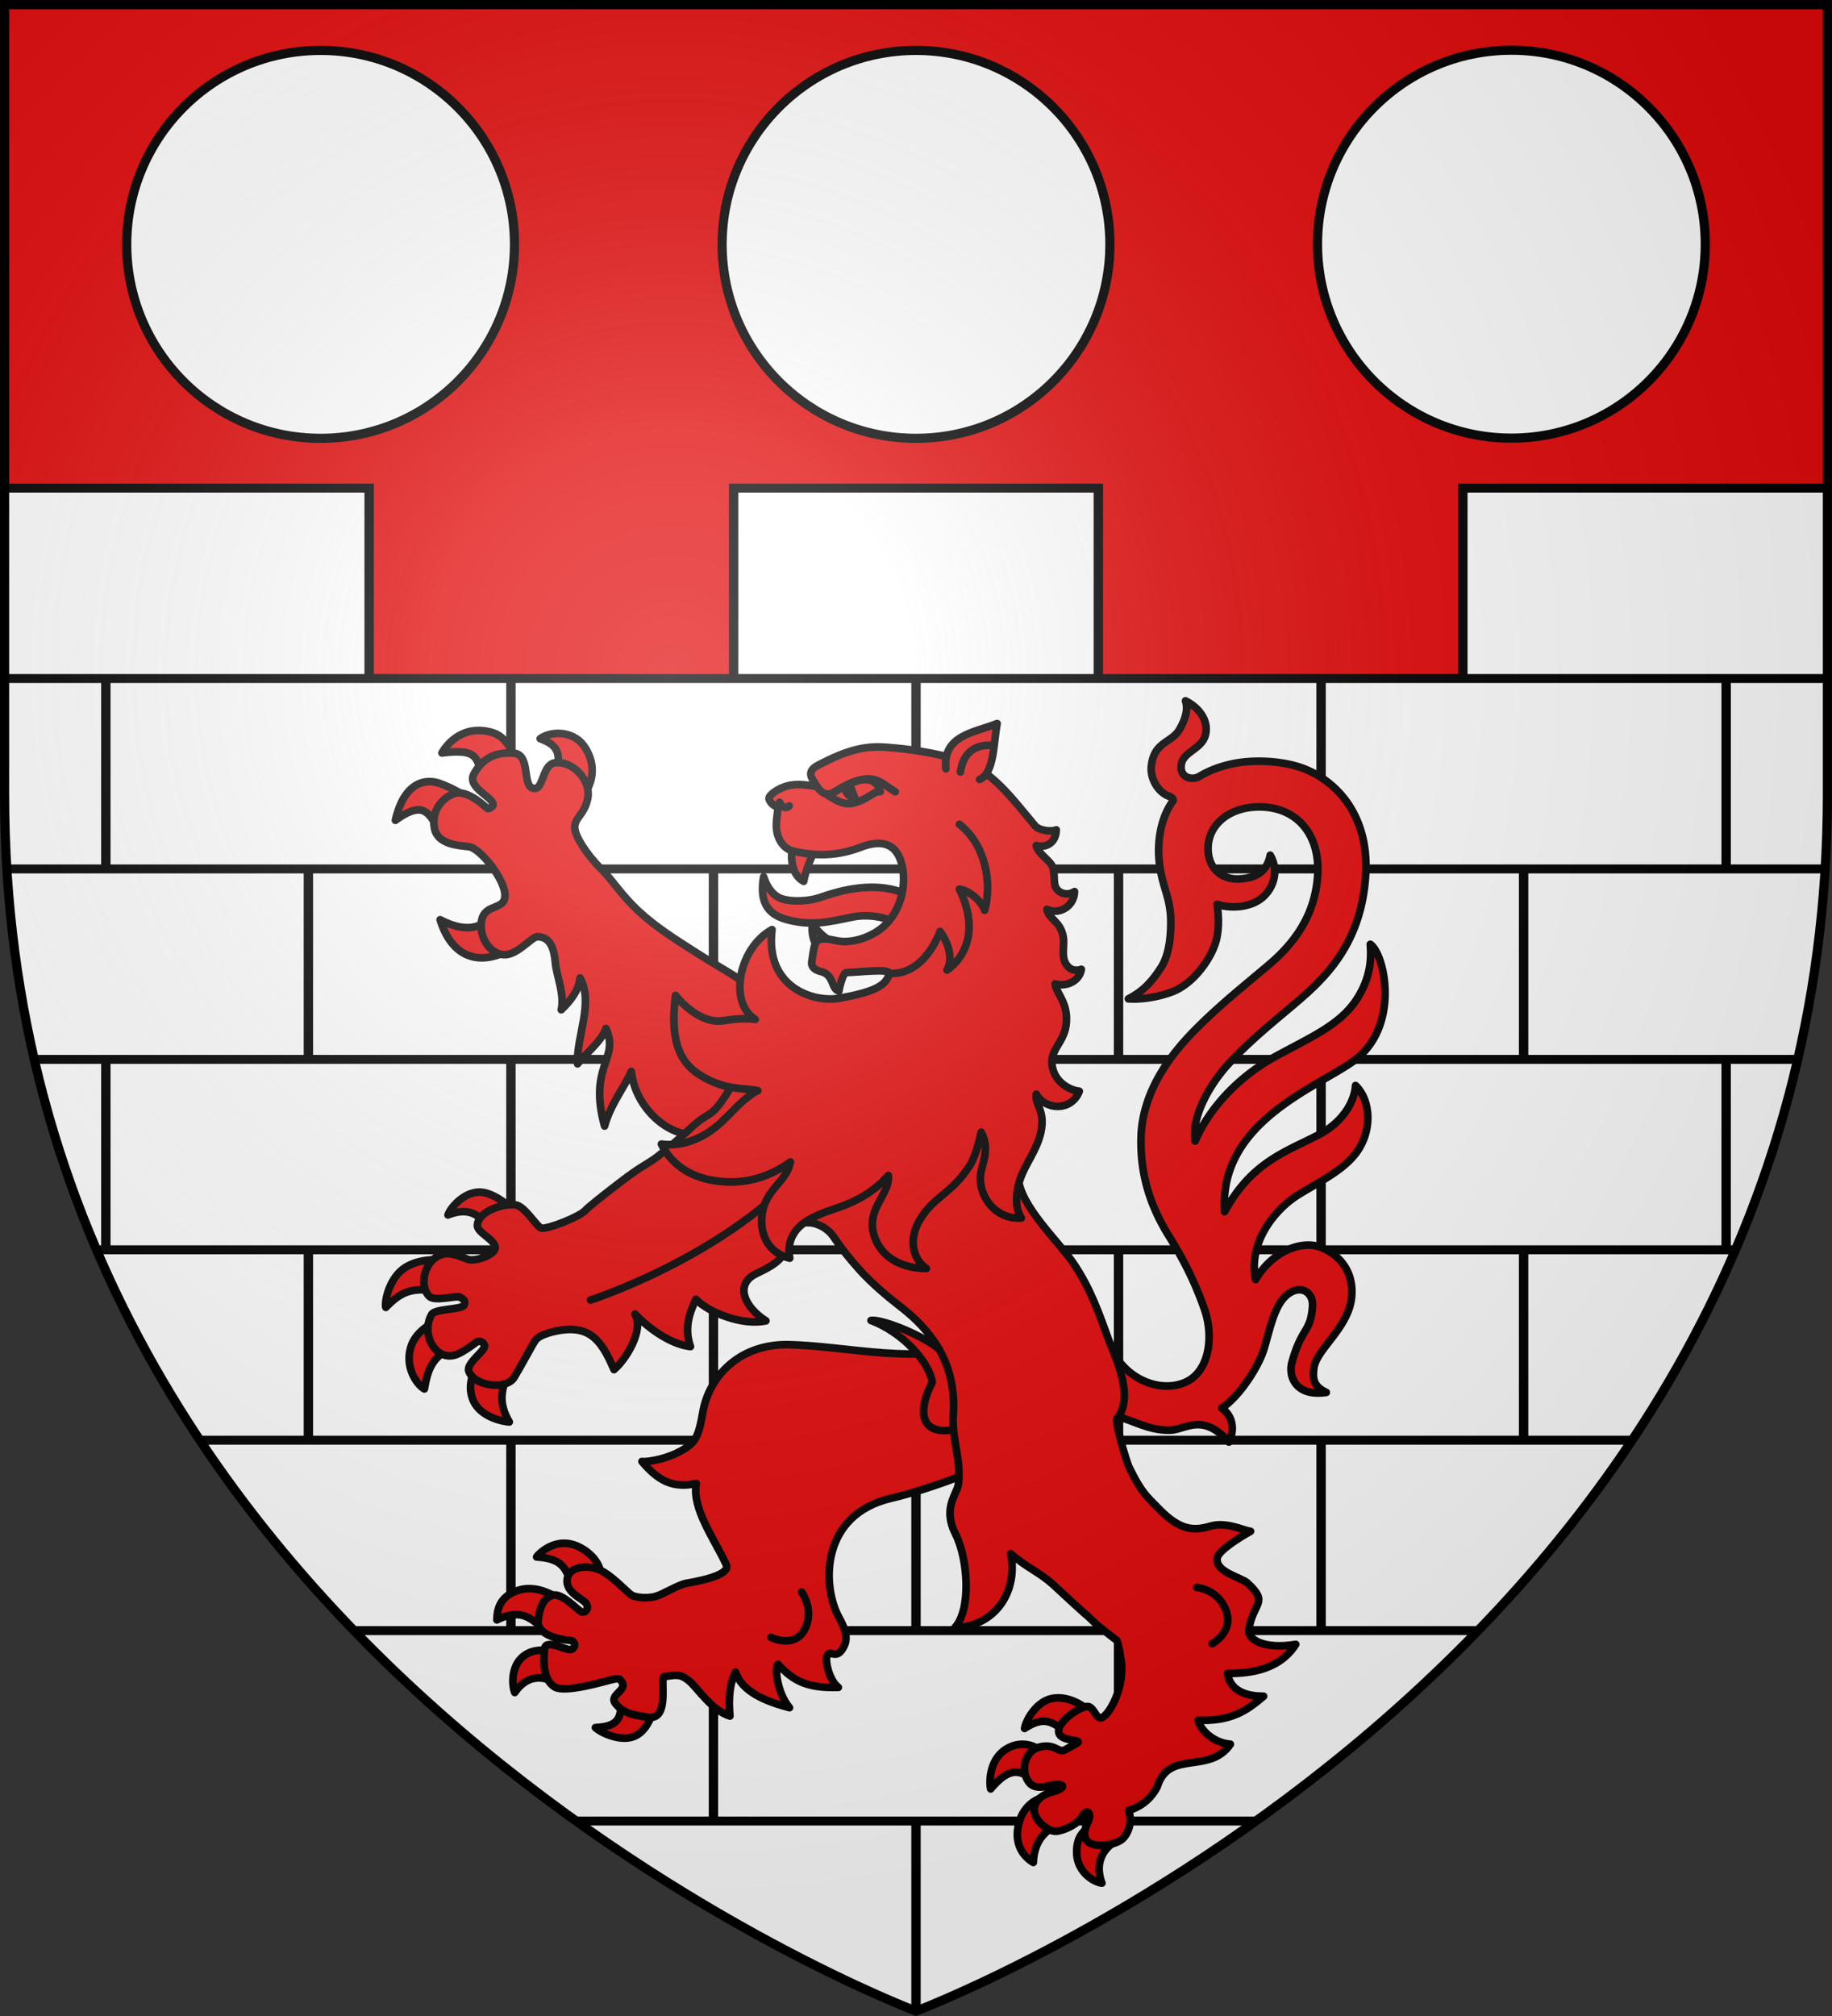
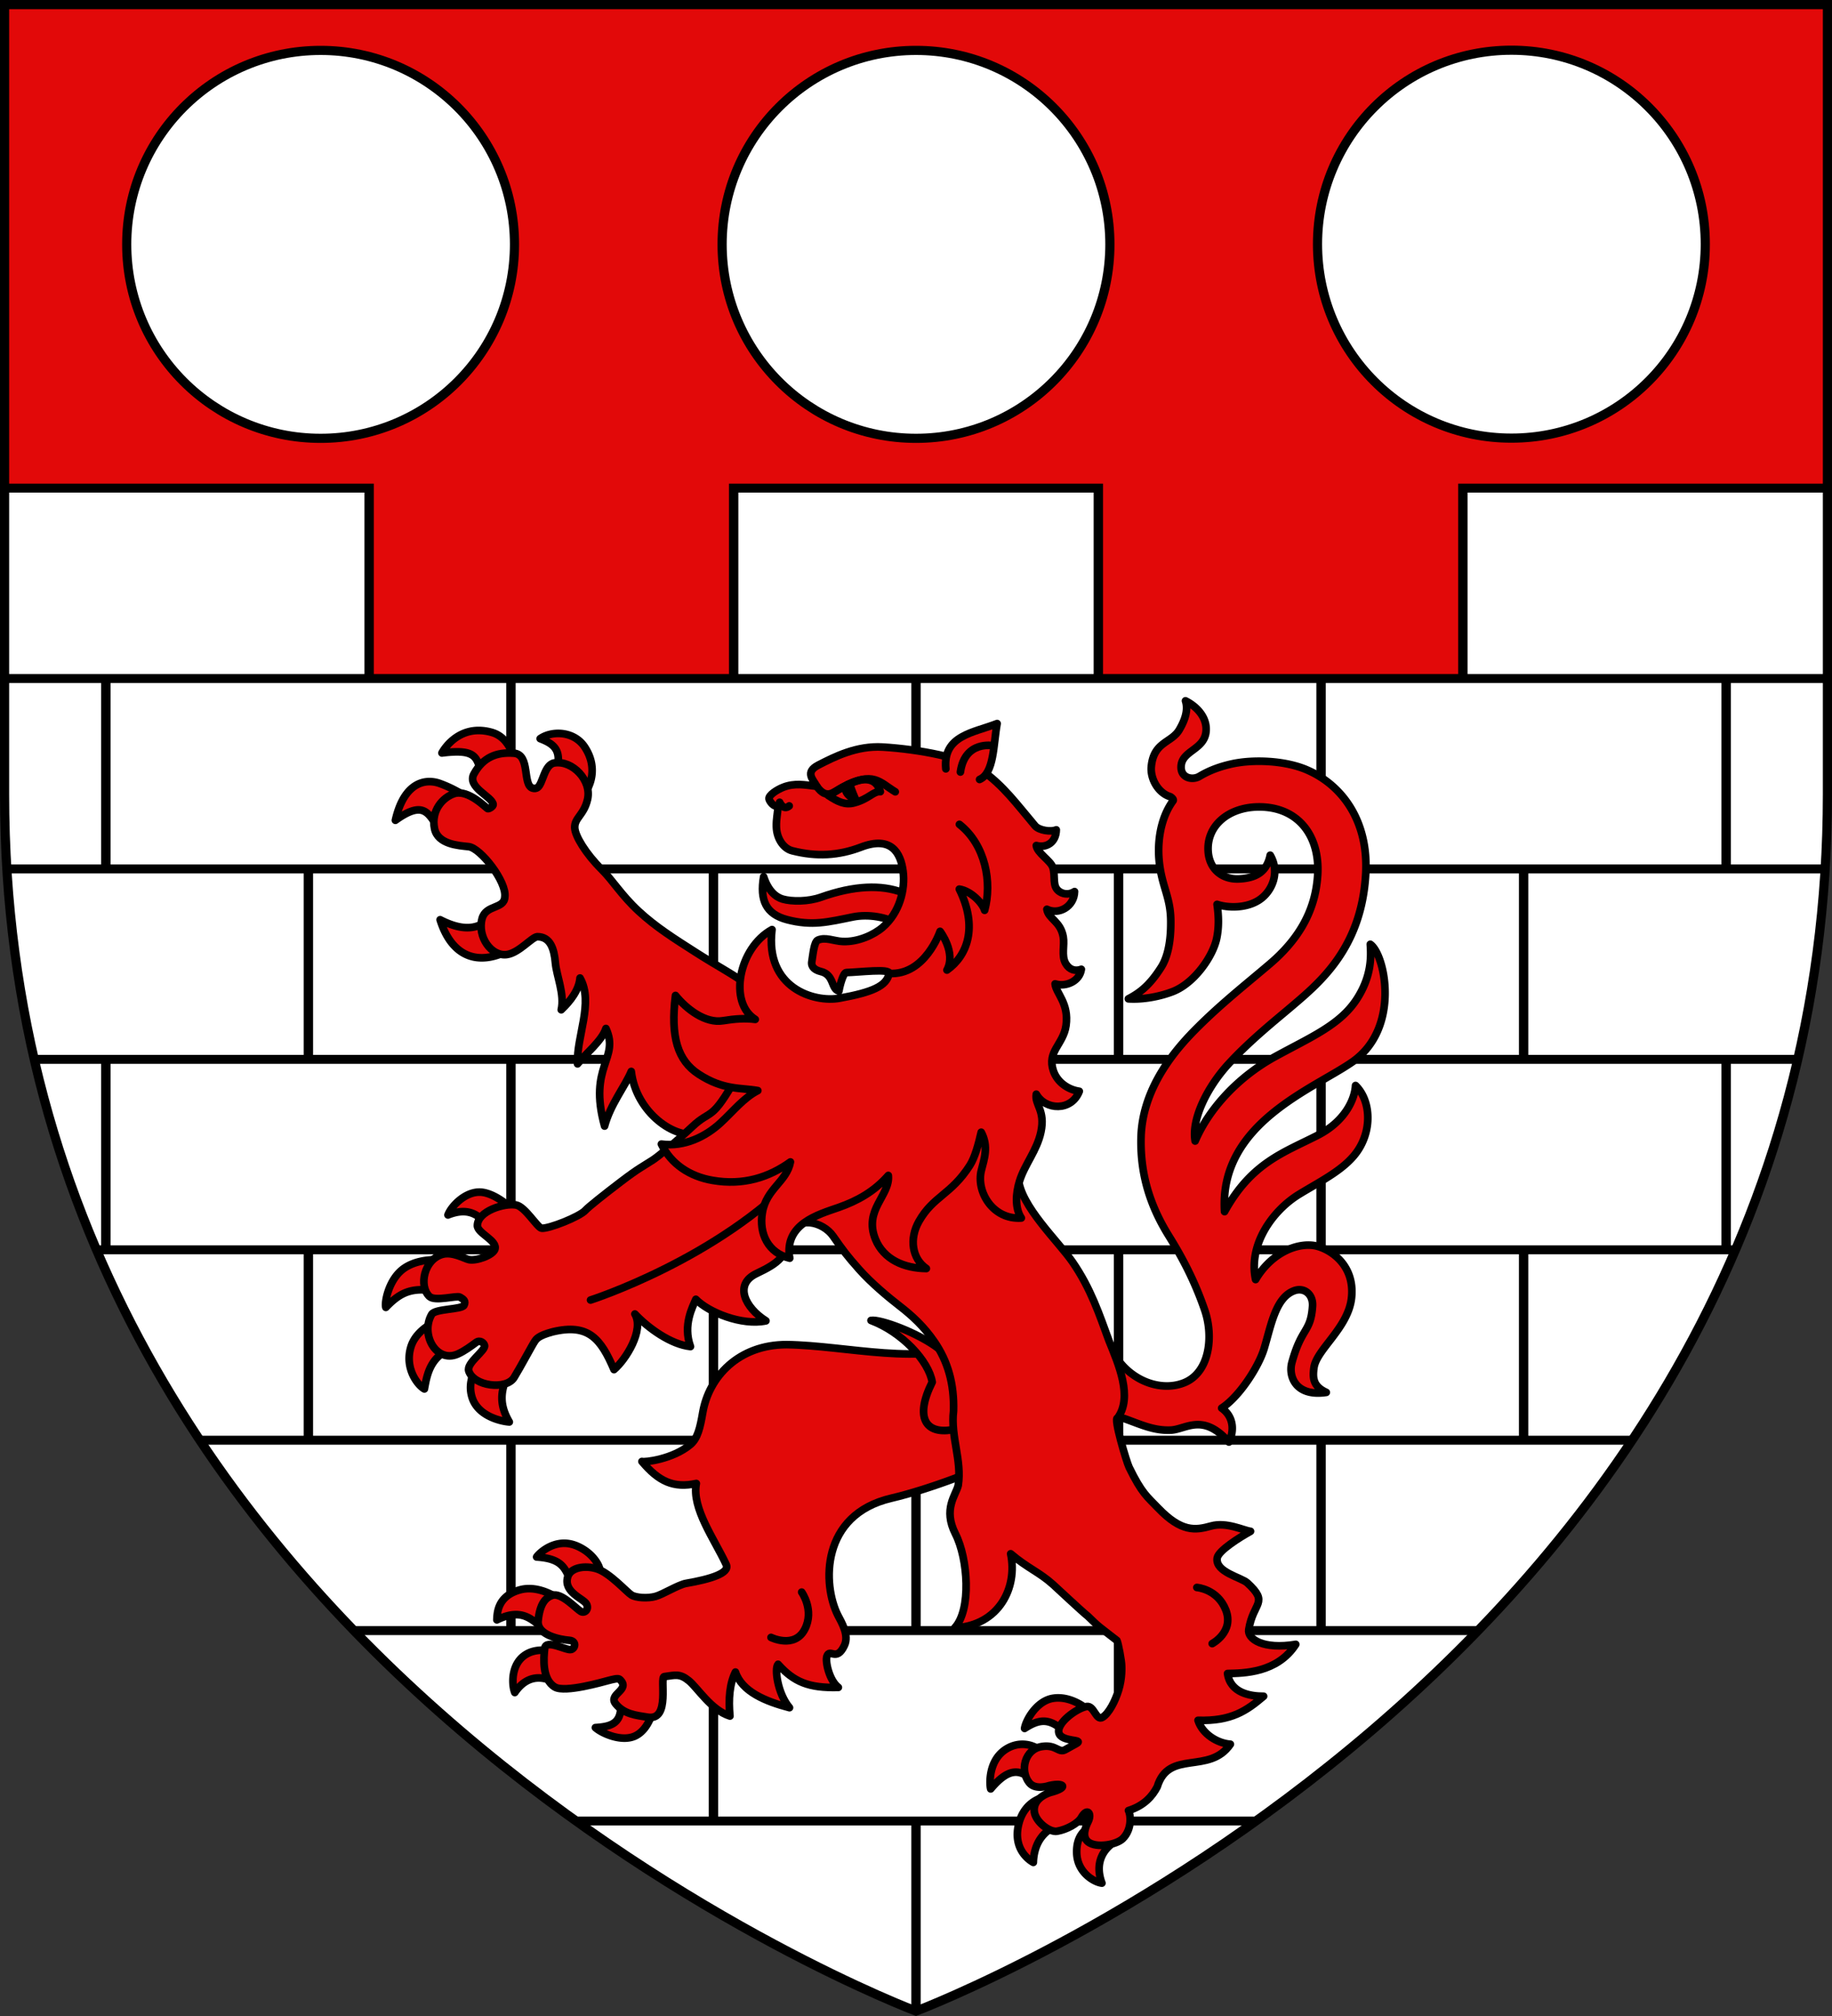
<svg xmlns="http://www.w3.org/2000/svg" xmlns:xlink="http://www.w3.org/1999/xlink" width="600" height="660" viewBox="-300 -300 600 660">
  <rect x="-300" y="-300" width="600" height="660" fill="#333333" stroke="none" />
  <radialGradient id="c" cx="-80" cy="-80" r="405" gradientUnits="userSpaceOnUse">
    <stop offset="0" stop-color="#fff" stop-opacity=".31" />
    <stop offset=".19" stop-color="#fff" stop-opacity=".25" />
    <stop offset=".6" stop-color="#6b6b6b" stop-opacity=".125" />
    <stop offset="1" stop-opacity=".125" />
  </radialGradient>
  <path fill="#e20909" d="M-298.5-298.5h597v258.543C298.5 246.291 0 358.5 0 358.5S-298.5 246.291-298.5-39.957z" />
  <g stroke-width="1.025">
    <path fill="#fff" d="M-298.5-140.176v100.198C-298.5 246.383 0 358.636 0 358.636S298.5 246.383 298.5-39.978v-100.198H179.1v62.349H59.723v-62.349H-59.721v62.349H-179.1v-62.349z" />
    <path fill="none" stroke="#000" stroke-width="3.075" d="M-297.76-34.518h595.52M-265.333-100v65.482M265.333-100v65.482M132.667-100v65.482M0-100v65.482M-132.667-100v65.482M-298.5-100h597m-597-65.482h119.4V-100m119.38 0v-65.483H59.72V-100m119.38 0v-65.483h119.4M0 293.01v65.38M-184.232 227.41h368.383m-72.661 65.482h-222.98m45.157 0v-65.482m132.666 65.482v-65.482m66.334-65.482v65.482M0 161.93v65.482m-132.667-65.482v65.482m-101.966-65.482h469.217m-433.584 0V96.447m-69.442 0h536.857m-334.748 65.482V96.447m132.666 65.482V96.447m132.667 0v65.482M-265.333 30.965v65.482m530.666-65.482v65.482M132.667 30.965v65.482M0 30.965v65.482m-132.667-65.482v65.482M199-34.518v65.483M66.333-34.518v65.483m-132.666 0v-65.483m-132.667 0v65.483m-89.788 0h577.576" transform="matrix(1 0 0 .952 0 17.338)" />
  </g>
  <circle id="a" cx="-195" cy="-220" r="63.5" fill="#fff" stroke="#000" stroke-width="3" />
  <use xlink:href="#a" width="100%" height="100%" transform="translate(195)" />
  <use xlink:href="#a" width="100%" height="100%" transform="translate(390 -.064)" />
  <g stroke="#000" stroke-linecap="round" stroke-linejoin="round" stroke-width="3.701">
    <g fill="#e20909" fill-rule="evenodd">
      <path d="M46.93 256.357c-7.08.065-13.602 6.953-15.114 11.057 7.648-3.037 12.884-1.624 17.321 3.024l11.344-7.976s-6.042-5.278-12.127-6.037c-.476-.059-.952-.072-1.424-.068zm-21.294 32.766c-3.852.021-9.911.666-14.838 3.937-7.724 5.128-9.881 16.774-9.128 19.11 7.607-7.901 13.36-10.242 27.46-7.282l.324-15.572s-1.507-.205-3.818-.193m3.565 28.432s-12.377 3.953-15.376 13.77c-3.199 10.472 3.477 18.721 6.554 20.344 1.365-7.326 2.98-17.825 17.364-20.717zm18.096 19.984c-2.204 4.27-6.23 10.673-3.763 18.337 3.006 9.336 14.734 11.56 18.041 11.788-5.71-9.74-3.893-16.536.714-25.96zm280.96 163.766a15.6 15.6 0 0 0-3.182.245c-7.883 1.455-12.933 10.758-13.483 14.53 7.622-4.894 12.74-5.262 20.881 3.146 2.598-3.054 6.47-7.254 10.363-11.5-1.027-1.283-7.244-6.266-14.58-6.42zm-17.052 22.475c-2.327-.114-4.98.34-7.658 1.784-9.98 5.386-8.909 18.205-8.4 19.808 8.854-10.47 14.749-10.388 22.308-2.066l1.514-16.514c-.882-1.093-3.887-2.823-7.764-3.012m10.442 25.494s-10.013 1.214-12.932 13.184c-2.916 11.956 5.024 17.391 7.118 18.511.317-9.191 4.885-16.846 15.837-19.266zm22.364 13.807c-2.403 1.736-7.36 4.311-7.135 13.264.243 9.629 8.594 14.264 12.236 14.655-3.362-9.014-.092-15.693 5.807-19.775zM88.152 426.42c-7.42.03-12.702 5.553-13.318 6.632 13.631.892 14.278 6.257 17.94 15.802 5.198-3.776 9.785-7.013 12.79-8.75.263-2.203-3.023-8.702-10.743-12.188-2.36-1.066-4.59-1.503-6.669-1.495M71.535 448.39c-1.515-.029-3.058.118-4.614.532-11.383 3.033-11.217 11.7-11.38 14.584 12.604-6.128 17.236 0 24.535 6.055l6.13-15.848c-2.25-1.571-8.108-5.198-14.671-5.323m15.728 31.601s-9.974-4.102-17.264.054c-7.86 4.481-7.254 15.024-5.763 18.646 6.68-9.776 15.418-7.896 21.944-3.302zm27.972 20.281c2.052 12.814-3.031 14.864-11.886 15.413 3.005 2.757 13.068 7.347 19.731 3.83 7.32-3.866 9.185-15.337 8.458-15.629zM46.82 32.79c-10.483-.063-16.363 7.964-17.929 10.889 18.69-2.355 16.936 3.076 20.086 14.236l16.325-6.362c-1.318-5.857-3.647-15.369-12.188-17.828-2.26-.651-4.353-.923-6.294-.935m39.26 1.435c-3.52-.158-6.995.766-9.522 2.515 7.233 2.787 11.178 5.987 7.228 17.964l13.595 9.539c3.552-4.085 7.412-13.53.718-23.53-2.865-4.282-7.493-6.286-12.019-6.488M23.62 57.57c-6.252-.344-13.851 3.493-17.314 18.71C22.9 64.395 22.67 76.25 30.627 84.373l11.477-18.467s-6.143-4.592-14.423-7.52a14.7 14.7 0 0 0-4.061-.814m32.315 61.51c-7.095 10.86-16.21 11.337-27.93 5.359 7.018 22.308 24.18 22.508 40.038 10.524zM382.464 371.617c7.444-.314 15.488-8.552 28.267 5.766 2.659-5.36 2.392-12.273-3.507-16.423 8.68-5.632 17.999-20.178 20.617-28.908 3.41-11.374 5.569-24.669 14.593-27.96 4.788-1.745 9.27 1.696 8.859 7.581-.895 12.775-5.324 10.027-10.018 27.273-1.762 6.476 1.717 16.635 16.7 14.393-6.343-2.926-6.678-6.79-5.993-11.899 1.188-8.868 16.622-19.254 18.236-33.822 1.899-17.136-12.104-24.846-19.052-25.508-9.303-.887-20.64 4.969-27.49 16.59-3.62-16.924 8.221-33.386 21.06-41.259 10.76-6.596 22.978-12.37 28.965-21.874 6.75-10.715 5.393-24.197-1.533-30.84-.353 6.41-4.842 17.174-18.283 24.065-16.317 8.366-32.09 13.166-45.266 37.007-2.765-42.654 42.98-59.278 61.985-72.484 23.589-16.39 15.884-52.102 8.725-56.978.414 5.98.662 15.344-6.465 26.418-8.244 12.81-22.658 18.616-40.05 28.185-17.298 9.516-31.657 24.72-38.467 40.672-1.878-10.767 6.096-26.363 16.14-37.285 10.403-11.312 22.831-21.23 29.9-27.22 14.077-11.934 34.585-28.451 36.714-64.67 1.502-25.472-11.175-43.31-28.946-50.754-10.423-4.366-25.702-5.02-36.224-2.661-5.28 1.184-10.542 3.004-15.483 5.974-3.48 2.09-9.482.804-8.878-5.267.711-7.155 10.928-7.683 12.016-16.067.898-6.917-4.36-12.478-9.925-15.229 1.393 4.237-.117 9.153-3.037 14.056-3.806 6.391-12.424 5.71-13.546 17.803-.556 6.049 3.479 12.867 9.203 14.56.678.415 1.817 1.33 1.333 1.993-6.318 8.669-7.46 20.137-6.82 28.09 1.069 13.283 5.662 17.964 5.722 30.264.018 3.834.013 14.889-4.6 22.176-5.686 8.983-10.553 12.543-15.972 15.373 7.645.48 15.818-1.294 21.538-3.513 10.574-4.102 19.547-17.163 21.331-25.823 1.188-5.766.92-11.156.163-16.406 5.176 1.75 14.19 2 20.495-2.177 6.474-4.288 10.06-13.554 5.298-21.634-1.645 8.19-7.119 11.16-15.335 11.486-7.82.31-14.069-4.574-14.751-13.064-1.007-12.515 9.634-21.633 24.262-21.807 19.376-.23 29.904 13.997 28.875 32.614-1.03 18.66-10.273 32.395-23.34 43.501-11.227 9.542-23.041 18.812-34.724 30.407-9.113 9.044-27.063 28.216-27.665 53.637-.446 18.838 5.033 34.07 13.607 47.795 8.573 13.724 13.652 25.158 17.31 35.8 4.396 12.792 2.336 30.248-10.055 35.144-12.834 5.07-30.256-2.612-36.44-19.354-2.2 12.234-5.2 37.538 7.188 36.59 7.502 2.584 14.26 6.032 22.763 5.673z" transform="matrix(.675 0 0 .676 -174.759 -83.018)" />
      <path d="M196.103 331.946c-23.283-.01-37.716 15.536-40.7 32.882-1.28 7.444-2.49 12.539-5.97 15.47-8.537 7.187-22.259 8.708-23.537 8.229 8.199 9.77 15.452 13.04 26.388 10.668-2.278 12.027 8.787 26.947 14.502 39.262 1.93 4.158-7.766 7.089-19.418 9.089-3.792.65-11.23 5.321-14.874 6.337-3.774 1.052-9.474.685-11.663-.668-2.262-1.398-10.425-10.6-16.626-12.637-5.77-1.896-12.994-.81-14.336 3.891-2.138 7.5 7.833 10.5 9.162 13.15 1.286 2.565-.925 4.617-2.794 3.542-2.218-1.277-9.37-9.221-13.788-7.818-3.33 1.057-6.072 4.044-6.91 12.317-.71 7.012 10.763 9.154 15.102 9.485 3.532.27 3.072 3.768.943 4.432-2.29.715-12.295-5.279-12.864-.527s-1.313 15.107 4.964 18.742c4.936 2.858 23.49-2.57 25.616-3.104 2.53-.638 5.001-1.381 5.824-.62 5.597 5.175-5.853 7.023-1.976 11.829 4.12 5.106 10.075 5.576 15.566 6.48 11.284 1.86 5.56-19.523 8.055-19.654 5.384-.748 7.493-1.571 11.833 1.932s10.861 14.336 20 17.16c-.797-8.282-.14-15.731 2.658-21.297 3.174 9.505 14.616 14.216 26.236 17.245-5.816-6.797-7.405-19.13-5.543-21.012 7.638 8.509 14.82 11.606 29.249 11.193-4.296-3.19-6.492-12.498-5.543-15.116 1.455-4.016 4.603 2.978 8.472-5.183 2.439-5.144-1.496-11.344-3.126-14.55-7.479-14.703-8.61-48.746 25.931-56.785 18.786-4.373 47.174-15.288 49.631-18.378 19.585-24.63 1.505-45.443-8.6-57.384-25.563 12.2-62.48 1.808-91.864 1.398zM83.904 147.11c.545 6.226 4.57 15.216 2.84 22.667 4.486-4.241 8.605-9.602 9.114-15.384 6.782 11.934-1.857 28.584-1.2 41.575 3.467-4.504 11.874-11.138 13.765-17.134 6.82 14.757-8.732 18.097-.653 47.27 2.81-10.533 9.948-19.244 12.95-26.466 2.303 20.05 21.567 33.29 32.422 29.968 24.89 32.457 54.863 19.82 53.416-15.485 0 0-23.528-52.048-29.613-56.54-6.607-4.876-15.012-9.278-24.598-15.396-10.819-6.906-19.698-12.45-28.088-20.212s-12.429-14.725-17.924-20.175C98.6 94.126 93.461 85.606 93.297 81.65c-.202-4.84 4.487-6.138 6.226-13.826 2.069-9.148-7.332-18.958-16.076-17.598-4.985.775-5.52 10.05-8.21 11.917-.635.44-1.395.593-2.37.308-5.112-1.495-.905-16.353-9.165-16.94-8.26-.588-14.843 1.925-19.307 10.025-3.589 6.512 8.85 10.954 9.318 14.78.105.857-1.698 2.1-2.57 2.08-.577-.015-9.468-9.601-16.425-7.282-5.42 1.807-11.3 8.162-9.446 16.976 1.603 7.621 11.693 8.165 16.537 8.683 5.745.614 18.588 17.01 17.552 24.397-.318 5.955-9.167 3.612-11.028 10.44-2.387 8.755 4.462 18.568 12.168 17.402 5.765-.873 11.956-8.379 14.578-8.624 6.356-.036 8.22 5.81 8.825 12.723z" transform="matrix(.675 0 0 .676 -174.74 -84.187)" />
      <path d="M237.044 320.237c15.17 5.7 28.04 19.75 29.703 29.85-8.741 17.425-2.974 25.216 9.52 23.13 10.195-1.695 10.212-9.836 7.526-19.229-2.396-8.38-6.042-14.04-13.804-20.033-10.136-7.826-28.588-14.485-32.945-13.718" transform="matrix(.675 0 0 .676 -174.74 -84.187)" />
      <path d="M375.923 546.089c5.58-18.318 25.27-5.711 35.487-20.634-6.208-.403-13.619-4.9-15.696-11.57 16.193.485 23.506-4.59 31.829-11.659-6.52.039-16.144-1.588-17.509-11.004 7.797-.155 24.128-.222 33.103-14.12-15.834 2.643-23.538-2.616-22.809-7.163 2.157-13.442 10.014-12.719-.644-22.555-2.994-2.763-15.713-5.23-14.677-12.073.55-3.63 11.063-10.13 16.185-12.96-3.28-.36-11.594-4.682-19.185-2.562s-14.356 3.065-25.692-8.742c-5.213-5.452-7.78-6.892-14.028-19.678-1.256-2.57-7.769-24.284-5.592-23.887 7.418-10.167.505-25.852-4.219-37.517-4.599-12.443-8.67-25.015-17.657-38.043-6.903-10.007-25.298-27.112-26.285-40.506-1.292-17.363-1.62-35.897-.547-44.928 2.941-24.745 3.978-29.446-19.459-37.412-13.854-4.709-61.978-17.065-84.758 8.137-11.64 12.877-24.169 12.014-34.293 29.21s-10.353 11.724-19.121 19.929-16.708 14.572-19.219 16.2c-5.022 3.255-6.791 3.905-15.243 10.325s-15.999 12.421-17.407 13.997c-2.817 3.15-17.9 9.072-21.26 8.688-2.074-.237-7.978-10.424-12.406-11.248-5.55-1.032-18.62 2.882-18.775 9.935-.082 3.778 10.074 7.365 8.468 11.6-1.094 2.884-9.094 5.738-12.643 4.921-2.029-.466-7.882-3.868-12.688-2.578-8.979 2.411-11.717 15.377-6.395 20.43 2.705 2.568 13.235-.584 14.816.336 1.793 1.043 2.94 1.863 1.98 3.89-1.044 2.198-14.078 1.612-15.723 4.475-5.598 9.751 2.37 23.655 12.561 19.224 3.423-1.489 6.697-3.987 8.989-5.653 2.033-1.478 3.927.377 4.132 1.493.468 2.539-8.933 8.477-7.675 12.329 2.419 7.408 18.165 9.34 21.993 3.156 2.972-4.8 9.018-16.182 10.155-17.728.568-.772 1.451-2.504 8.496-4.388 17.577-4.23 23.447 3.423 29.831 18.287 5.722-4.834 14.75-19.112 10.134-26.93 6.532 6.91 17.524 14.78 26.97 15.77-3.804-10.481 1.098-19.306 2.608-22.895 6.037 6.259 22.337 12.927 34.007 10.435-10.038-6.285-15.766-17.636-4.527-22.934s14.103-8.352 16.684-18.306c2.58-9.954 15.506-6.837 20.41.193s6.87 9.628 12.56 16.033c6.123 6.89 14.358 13.669 19.744 17.836 6.085 4.708 11.748 9.867 16.861 17.312 6.55 9.537 9.636 20.33 9.294 33.452-1.494 12.645 4.151 23.827 2.258 36.145-1.134 4.679-7.466 11.45-1.348 23.442s7.836 36.76-.37 45.53c21.615-1.08 30.631-19.66 27.178-35.895 8.248 7.007 13.865 8.875 20.558 14.897 2.535 2.281 14.023 13.07 16.895 15.327 5.854 5.72 5.062 4.72 14.098 11.783.649 1.278 2.294 10.004 2.286 12.253-.002.65.356 5.85-1.489 11.819-1.633 5.282-4.658 11.194-7.76 13.108-3.193 1.971-4.086-5.845-7.76-5.215-4.862.833-14.758 8.12-13.438 12.81 1.285 4.562 12.62 2.84 8.446 5.15l-5.339 2.954c-3.282 1.816-4.358-2.616-11.303-1.546-8.534 1.316-10.823 11.85-6.16 17.556 3.067 3.754 9.627 1.383 9.627 1.383 7.288-1.682 9.789.936.595 3.321 0 0-8.872 2.484-7.764 9.52.755 4.798 7.398 9.867 11.014 9.256 4.8-.812 10.175-3.852 11.739-6.585 2.933-5.125 5.358-2.045 3.295 2.035-1.172 2.318-3.193 7.267.108 9.776 4.022 3.057 13.677 1.311 16.688-1.603 4.611-4.46 3.946-11.595 2.818-13.635 7.646-2.36 11.705-7.119 13.963-11.507z" transform="matrix(.675 0 0 .676 -174.74 -84.187)" />
    </g>
    <path fill="none" d="M100.985 308.617s61.896-19.79 101.244-61.487m192.946 200.694s10.047.704 14.035 10.896c4.158 10.627-6.59 16.287-6.59 16.287m-199.188-24.936s6.278 8.75 1.512 17.97c-4.969 9.614-16.382 3.971-16.382 3.971" transform="matrix(.675 0 0 .676 -174.759 -83.018)" />
    <g fill-rule="evenodd">
      <path fill="#e00808" d="M273.763 135.193c-8.252-2.07-16.213-4.053-22.762-8.232-6.1-3.892-15.3-5.364-22.75-3.856-11.984 2.426-19.727 4.497-31.904 1.303-10.254-2.69-13.312-9.416-11.368-20.788 2.138 6.624 5.756 9.823 9.214 10.82 4.448 1.283 12.39 1.295 18.598-.91 32.141-11.412 53.17-1.797 60.972 21.663z" transform="matrix(.675 0 0 .676 -174.759 -83.018)" />
      <g fill="#e20909">
-         <path d="M199.201 89.62c-1.32 3.183-1.1 13.086 5.223 16.232 1.002-5.622 3.734-12.135 5.764-15.457zm9.6 36.757c-.804 3.456.181 7.854 1.768 10.549l7.61-1.748c-3.878-2.127-7.326-5.277-9.379-8.801z" transform="matrix(.675 0 0 .676 -174.759 -83.018)" />
        <path d="M310.001 268.89c-3.196-4.783-2.704-11.999-.842-17.95 2.54-8.113 8.449-14.734 10.36-23.738 2.226-10.533-3.087-13.078-2.256-18.271 4.393 7.821 17.063 8.42 20.874-1.416-5.636-.797-10.73-4.54-12.546-9.819-3.271-9.505 4.8-12.79 6.104-21.998 1.54-10.86-4.897-15.593-5.308-20.191 5.4 1.648 11.958-1.382 12.74-7.06-2.867 1.063-5.807.323-7.615-2.835-2.17-3.787-.433-8.772-1.161-12.89-1.354-7.644-7.196-8.582-7.945-13.343 5.694 2.881 13.28-1.263 13.417-8.572-2.11 1.37-4.848 1.554-7.121.137-4.09-2.547-1.908-7.434-3.434-11.91-1.104-3.243-7.636-6.983-8.001-10.525 4.922 1.34 9.614-1.548 9.7-7.598-2.565 1.14-8.371.312-10.291-1.96-8.986-10.629-15.31-19.426-25.902-26.905-8.587-6.063-30.788-10.194-47.992-11.227-12.679-.761-23.448 4.719-31.227 8.705-6.78 3.475-2.548 6.992-.786 10.311-5.796-.714-10.746-1.708-16.228.424-3.162 1.23-7.286 3.912-6.952 5.691.193 1.028 2.444 4.37 4.367 3.148-.125 3.987-.918 6.252-.8 10.389.157 5.44 3.27 10.423 7.699 11.552 11.745 2.994 22.523 2.378 33.342-1.751 14.649-5.592 19.263 2.7 20.431 11.642 1.178 9.016-1.788 20.187-9.9 27.175-4.211 3.628-11.937 7.207-19.45 6.872-4.217-.188-8.289-2.287-11.985-.666-1.884.827-2.374 7.029-2.941 10.424-.443 2.65 1.594 4.106 4.41 4.79 6.525 1.585 4.834 8.397 8.727 9.482.26-1.781 1.99-8.938 3.592-8.984 6.441-.185 21.246-2.017 20.79.417-1.154 6.124-8.156 9.125-24.07 12.004-12.347 2.233-36.231-4.954-32.757-33.233-16.144 8.809-21.265 35.325-8.138 43.486-4.723-.644-9.947-.287-15.667.65-8.5 1.394-17.555-5.503-23.036-12.238-2.528 20.132 1.093 31.527 11.262 38.133 12.085 7.85 20.483 6.465 28.68 7.943-6.894 3.505-11.852 9.941-18.164 15.722-7.091 6.495-17.353 11.69-28.62 10.187 4.713 9.715 13.8 15.682 24.868 17.578 14.935 2.561 27.371-1.49 37.74-8.937-1.774 9.57-11.66 12.922-13.614 24.489-1.746 10.336 2.895 19.646 13.278 22.13-2.803-16.58 13.845-21.14 23.68-24.566 9.306-3.242 17.417-7.83 24.152-15.509.958 9.799-12.124 16.56-6.216 30.976 3.972 9.693 13.873 14.011 24.683 14.101-6.888-4.72-8.447-14.351-3.59-22.884 6.976-12.254 15.573-12.83 24.683-27.065 2.417-3.777 4.133-10.056 5.515-16.064 3.703 6.858 1.437 13.04.06 18.484-2.588 10.227 5.498 23.984 19.401 23.062z" transform="matrix(.675 0 0 .676 -174.759 -83.018)" />
        <path d="M273.38 51.373c-1.556-16.25 13.466-17.458 24.888-21.932-1.873 10.357-1.414 23.94-8.52 27.065" transform="matrix(.675 0 0 .676 -174.759 -83.018)" />
      </g>
    </g>
    <path fill="none" d="M296.522 40.167s-13.89-2.797-16.076 12.742M192.74 67.56s1.763 4.165 4.646 1.763m13.382-9.488c4.782 6.827 8.37 2.676 12.495.44 15.018-8.143 18.09-2.265 25.583 2.212m-2.977 87.954c17.47 1.106 24.715-20.373 24.715-20.373s7.904 10.326 3.335 18.746c9.806-6.89 15.193-20.656 5.992-39.205 5.702.871 11.354 6.842 12.29 10.267 3.71-13.374.462-31.661-12.24-41.626" transform="matrix(.675 0 0 .676 -174.759 -83.018)" />
    <path fill="none" d="M216.297 64.226c4.663 3.096 8.163 4.77 12.578 3.622 7.12-1.85 9.442-5.798 12.728-5.415-2.736-9.003-11.583-5.905-18.34-2.158-3.018 1.674-4.96 3.027-6.966 3.95" transform="matrix(.675 0 0 .676 -174.759 -83.018)" />
    <path fill-rule="evenodd" d="M227.188 58.811c-.59.353.952 4.01 2.26 7.085-1.182-.062-4.632-1.757-4.933-5.304.828-2.288 2.673-1.781 2.673-1.781" transform="matrix(.675 0 0 .676 -174.759 -83.018)" />
  </g>
-   <path fill="url(#c)" d="M-298.5-298.5h597v258.543C298.5 246.291 0 358.5 0 358.5S-298.5 246.291-298.5-39.957z" />
  <path fill="none" stroke="#000" stroke-width="3" d="M-298.5-298.5h597v258.503C298.5 246.206 0 358.398 0 358.398S-298.5 246.205-298.5-39.997z" />
</svg>